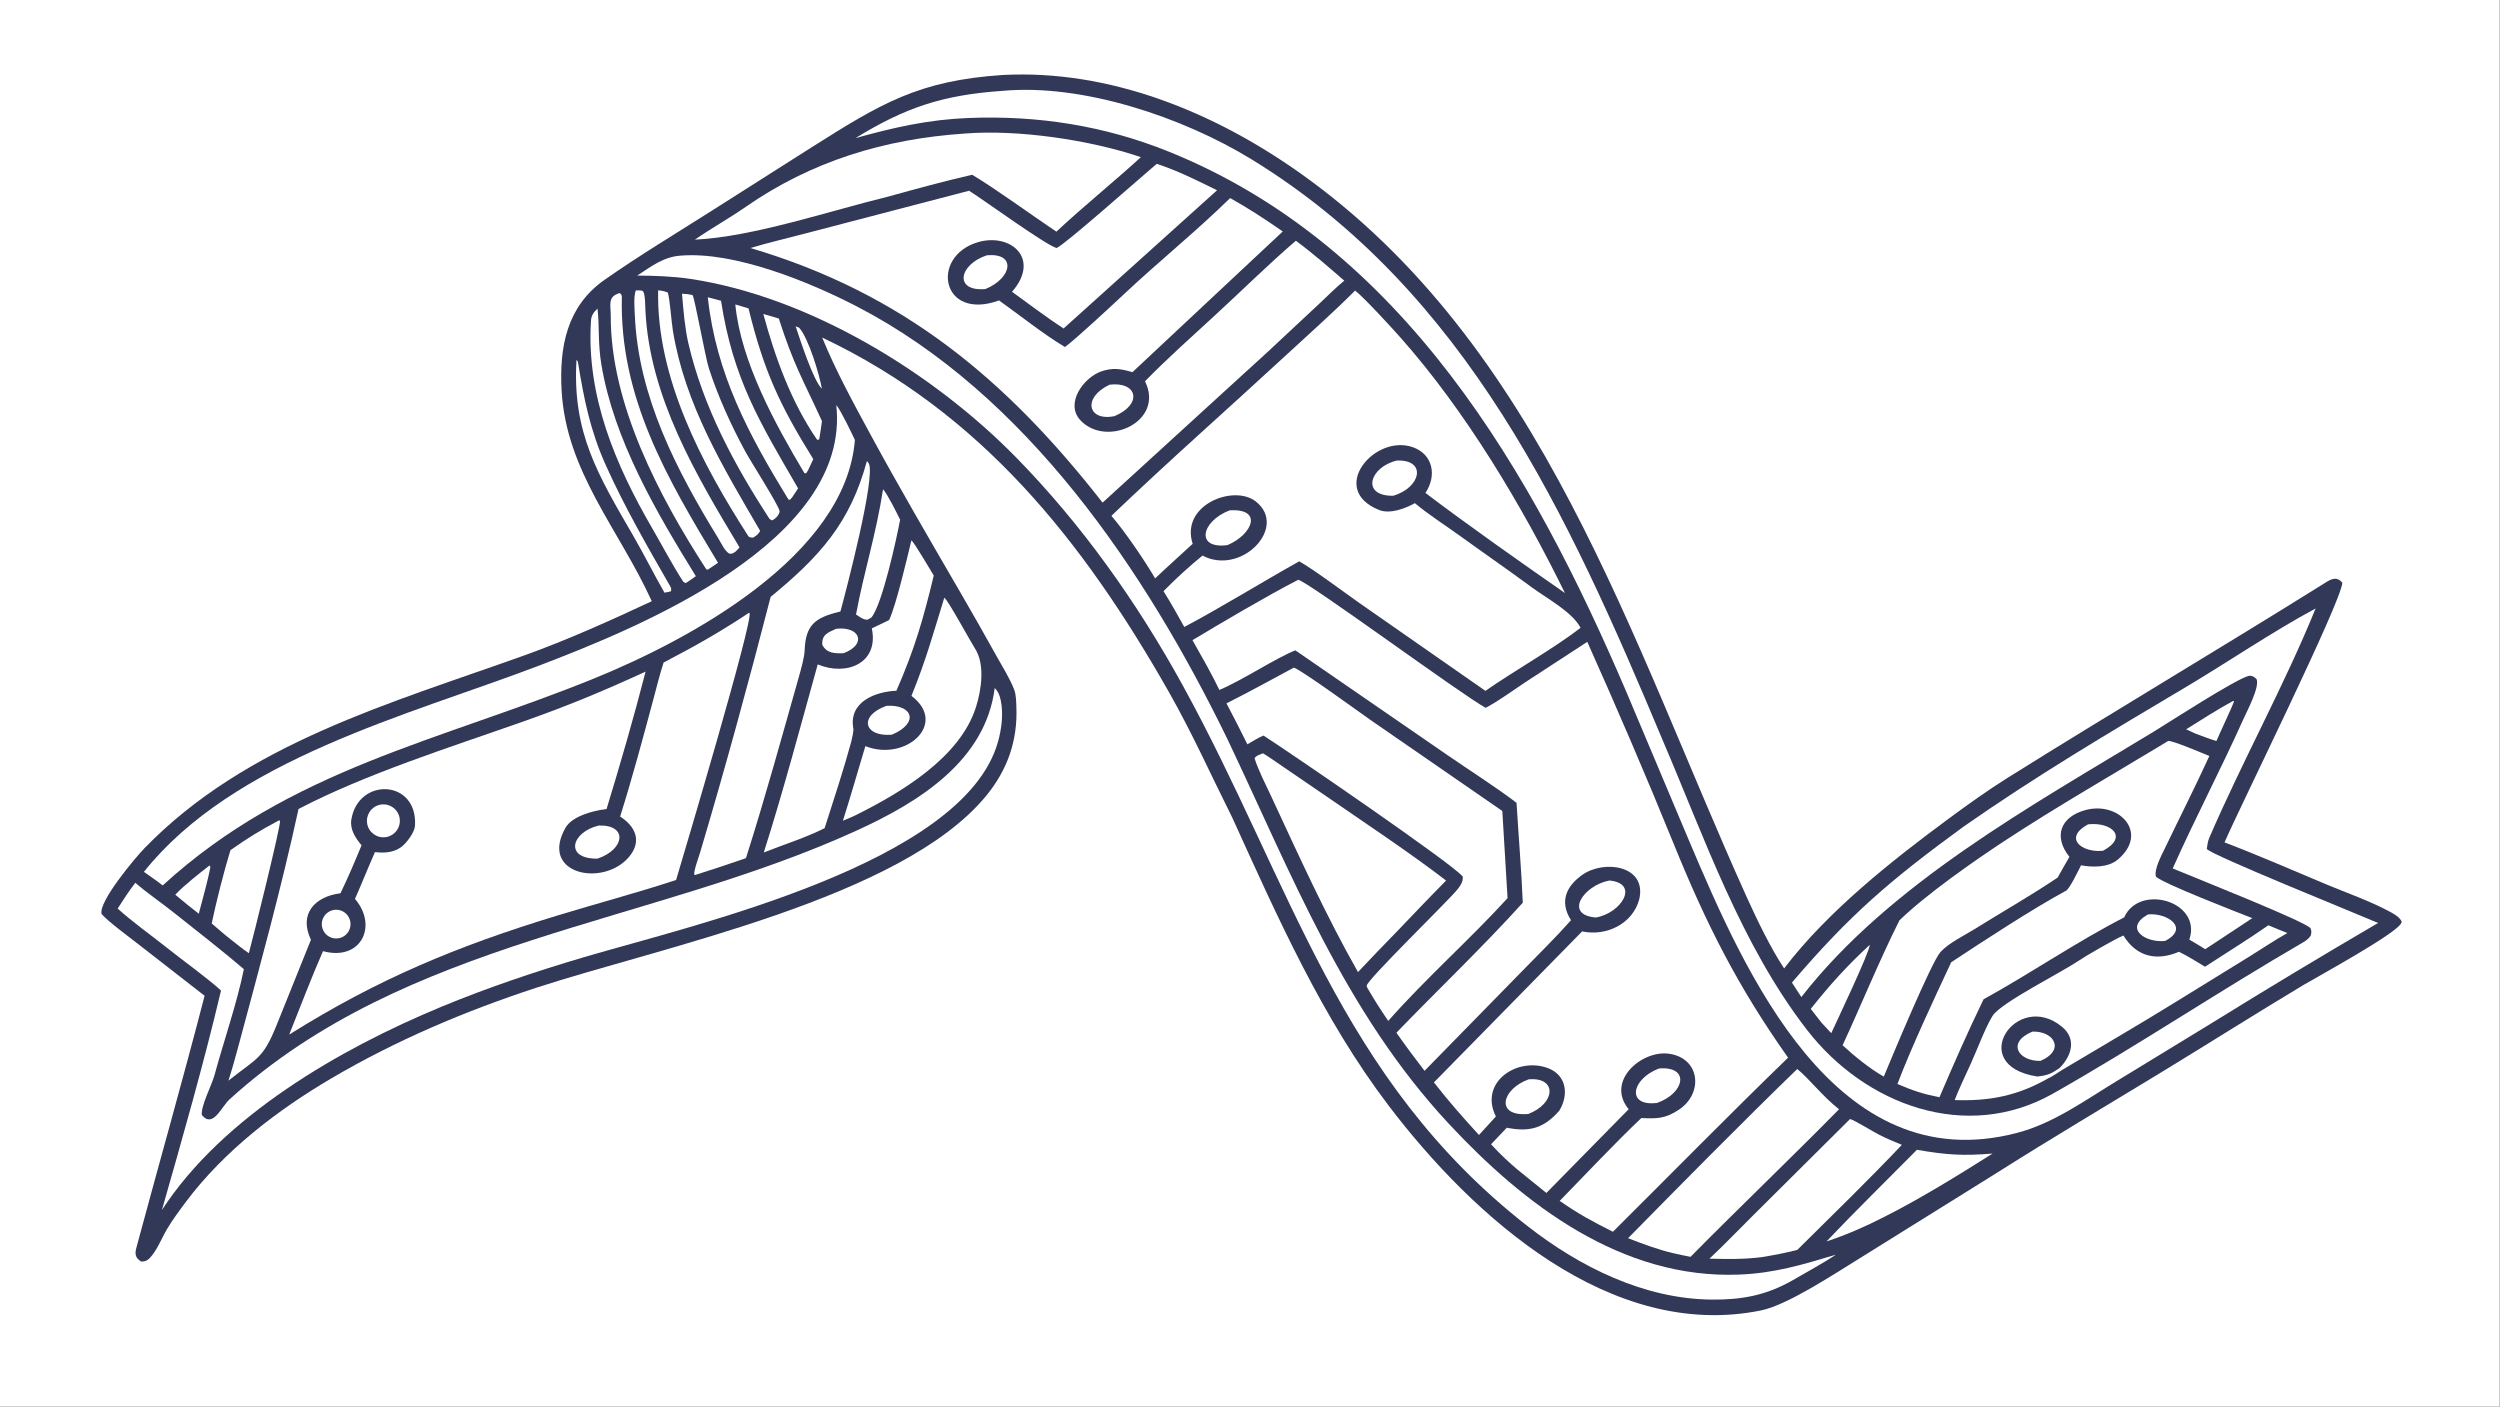
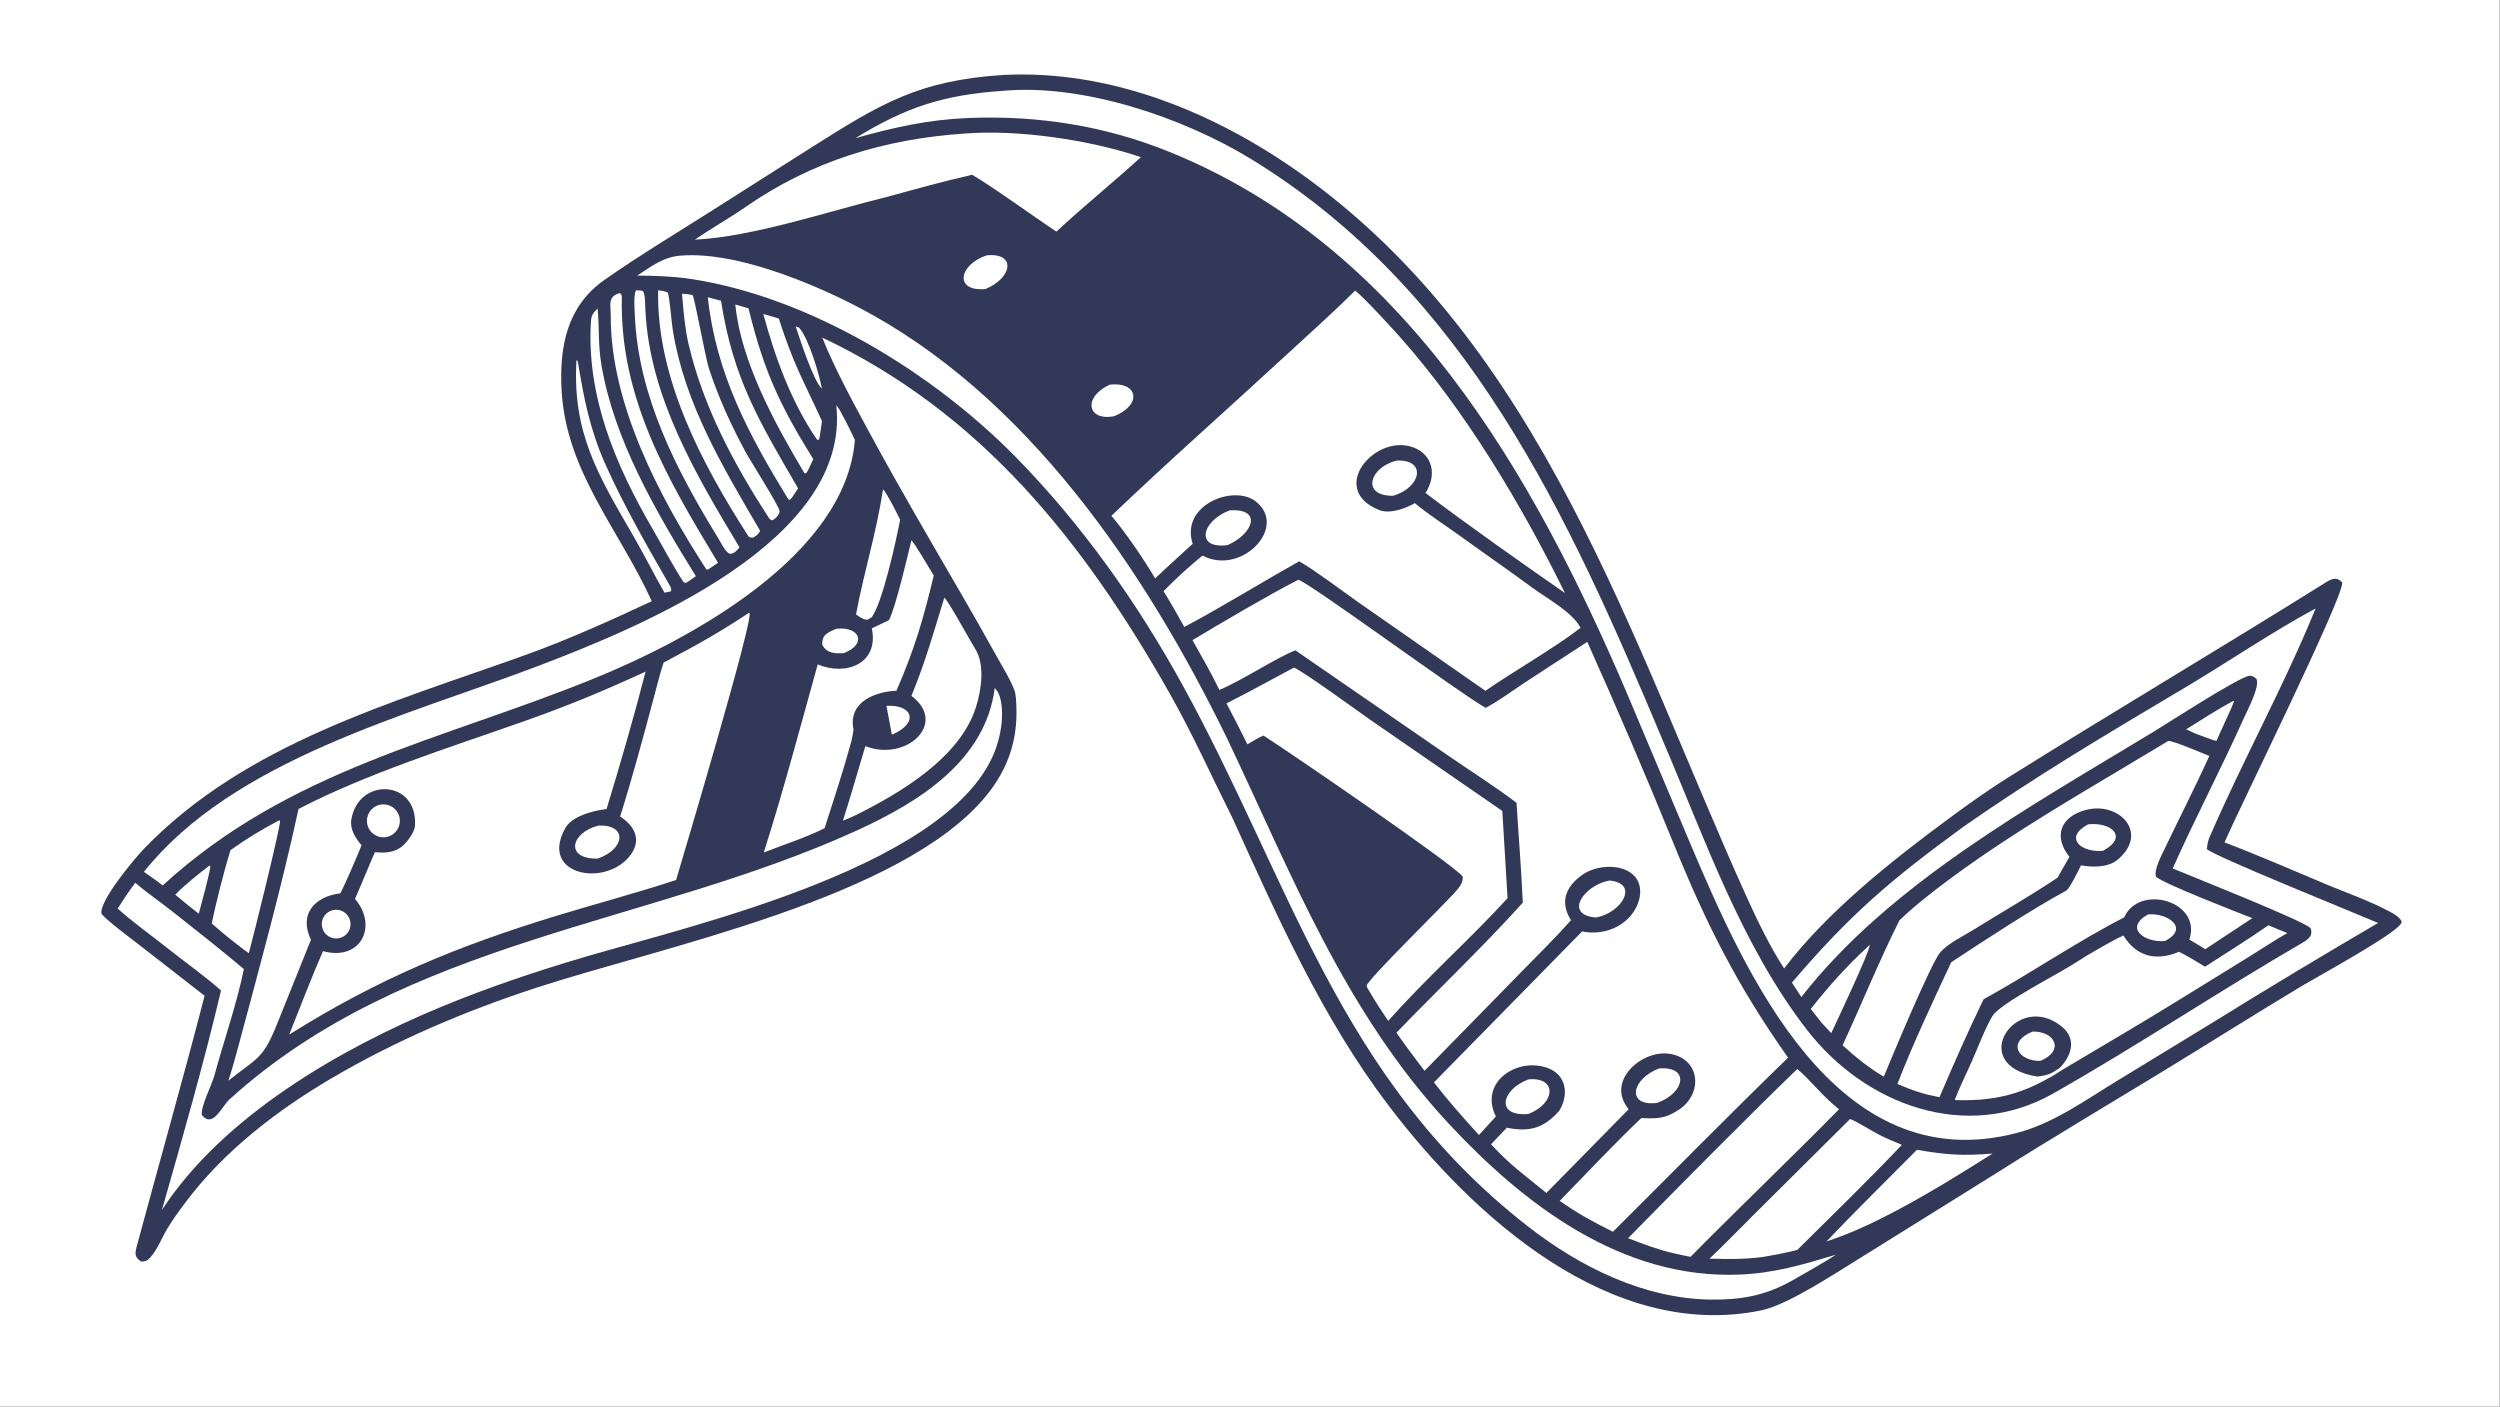
<svg xmlns="http://www.w3.org/2000/svg" width="3839" height="2160" viewBox="0 0 3839 2160">
  <rect x="0" y="0" width="3839" height="2160" fill="#808080" stroke="none" />
  <path fill="white" transform="matrix(2.109 0 0 2.109 6.10352e-05 0)" d="M0 0L1820 0L1820 1024L0 1024L0 0Z" />
  <path fill="#323958" transform="matrix(2.109 0 0 2.109 6.10352e-05 0)" d="M730.086 54.599C808 50.465 884.051 81.671 946.628 126.048C1123.12 251.208 1187.06 465.733 1272.05 653.689C1279.32 669.745 1289.35 690.528 1299.05 705.117C1330.84 663.434 1377.65 626.479 1419.57 595.562C1432.6 585.953 1447.66 575.186 1461.4 566.582C1538.28 518.451 1616.41 472.249 1693.31 424.155C1697.97 421.243 1701.53 419.733 1705.52 424.26C1704.64 438.607 1630.86 587.486 1619.72 613.363C1644.7 622.869 1669.32 633.692 1693.99 644.003C1708.88 650.229 1725.17 655.877 1739.38 663.44C1742.48 665.089 1746.87 667.442 1748.55 670.651C1748.84 671.204 1748.67 671.449 1748.44 672.028C1745.5 679.484 1686.45 711.645 1676.85 717.401C1642.41 738.058 1608.46 759.571 1574.16 780.466C1534.03 804.915 1493.54 828.856 1453.85 854.025L1354.09 916.182C1336.1 927.21 1301.64 950.178 1282.3 954.131C1172.78 976.52 1072.54 885.847 1011.18 805.149C962.674 741.353 930.19 667.75 897.244 595.329C881.546 564.033 868.536 534.611 851.007 503.734C788.679 393.941 714.433 300.608 598.655 245.794C608.531 269.971 621.365 293.417 633.812 316.364C654.874 355.193 677.198 393.345 699.369 431.547C708.285 446.91 717.066 462.332 725.681 477.866C730.037 485.721 735.215 493.825 738.461 502.184C739.856 505.777 739.882 510.783 740.04 514.635C741.045 539.164 733.634 560.395 718.137 579.334C656.807 654.287 480.837 689.54 390.133 719.312C338.392 736.295 288.621 757.387 241.613 784.972C201.856 808.302 163.05 838.145 135.298 875.173C130.558 881.498 125.735 888.023 121.676 894.809C117.703 901.453 114.38 910.463 109.022 916.028C107.046 918.08 105.482 918.55 102.747 918.568C98.341 915.643 98.046 913.118 99.443 907.926C115.843 846.953 133.176 786.194 148.972 725.042L100.154 687.046C93.618 681.942 78.962 671.194 73.981 665.517C71.465 656.677 98.445 624.553 105.232 617.554C179.333 541.149 284.414 512.106 381.514 477.296C413.171 465.947 444.095 451.99 474.569 437.743C450.805 385.485 412.15 343.423 408.904 284.2C407.162 252.424 412.819 222.942 440.111 203.794C465.866 185.724 492.982 169.537 519.215 152.825L590.776 107.368C640.923 75.704 668.493 58.634 730.086 54.599Z" />
  <path fill="white" transform="matrix(2.109 0 0 2.109 6.10352e-05 0)" d="M945.221 422.174C950.825 422.281 1064.47 506.076 1081.75 515.381C1090.2 511.031 1102.06 502.422 1110.47 496.831L1155.73 467.344C1177.24 515.45 1198.53 564.849 1218.35 613.699C1242.4 672.988 1265.17 718.078 1301.93 770.121C1259.55 811.137 1216.36 855.169 1174.39 896.876C1159.12 889.135 1149.87 884.303 1135.65 874.374C1154.78 854.803 1175.47 832.687 1195.1 814.058C1206.18 814.551 1212.32 814.735 1222.5 807.948C1240.38 796.036 1238.03 770.371 1215.1 767.224C1195.34 764.511 1168.94 787.165 1185.87 807.632L1125.96 868.603C1109.78 855.299 1100.09 848.861 1085.66 833.159L1097.12 821.116C1113.79 824.461 1124.17 821.405 1135.3 808.77C1142.34 797.435 1140.76 783.163 1127.61 777.932C1105.34 769.066 1076.57 787.662 1089.17 812.931L1076.86 826.41C1064.82 813.203 1055.06 802.212 1044.07 788.124L1151.97 678.176C1170.06 681.995 1188.96 672.256 1193.55 654.849C1199.31 630.302 1168.3 625.701 1152.23 636.914C1140.29 645.241 1135.32 656.632 1143.88 670.011C1132.42 682.981 1120.86 694.124 1108.83 706.543L1037.24 779.677C1029.99 770.29 1023.56 761.65 1016.75 751.94C1046.24 721.331 1080.68 688.489 1108.77 657.267C1107.79 633.996 1105.64 608.073 1104.22 584.55C1090.52 573.996 1068.15 559.68 1053.43 549.484L943.179 473.534C929.35 478.898 904.901 495.163 887.859 502.36C882.019 490.31 874.874 477.742 868.264 466.112C890.22 452.916 922.64 433.779 945.221 422.174Z" />
  <path fill="white" transform="matrix(2.109 0 0 2.109 6.10352e-05 0)" d="M986.676 211.566C993.595 217.036 1013.34 238.61 1019.55 245.604C1066.81 298.823 1108.09 367.82 1139.45 431.793C1107.34 409.474 1068.68 382.247 1037.89 358.92C1046.44 346.085 1043.22 330.779 1028.79 325.644C1000.87 315.713 966.712 356.316 1004.11 371.321C1012.06 374.511 1023.28 370.243 1030.22 366.357C1038.76 373.733 1053.42 383.205 1063.19 390.282C1080.44 402.78 1098.19 414.995 1115.3 427.635C1125.92 435.488 1144.99 445.65 1150.83 457.156C1130.47 472.743 1103.28 487.92 1081.55 503.022L1066.15 492.286L989.075 438.557C978.878 431.388 955.977 414.22 945.971 408.719C918.47 424.086 889.798 441.916 862.301 456.511C857.364 447.693 852.582 439.008 847.174 430.46C856.209 421.273 865.572 412.669 875.557 404.528C903.771 419.458 938.121 383.869 914.403 365.154C898.274 352.428 859.218 367.711 868.409 395.946C859.253 404.471 850.217 412.401 841.087 421.147C833.273 407.834 819.027 386.917 809.231 375.58C851.274 335.333 894.651 297.2 937.358 257.727C953.257 243.032 971.53 226.796 986.676 211.566Z" />
  <path fill="white" transform="matrix(2.109 0 0 2.109 6.10352e-05 0)" d="M545.424 446.14C545.525 446.232 545.658 446.297 545.725 446.415C548.641 451.545 497.988 621.561 492.275 640.725C464.229 649.989 433.543 658.142 405.057 666.845C332.537 689.002 274.731 713.01 210.573 753.301C218.777 732.92 226.356 712.682 235.186 692.538C262.46 700.061 275.569 674.549 258.471 654.505C263.449 643.293 267.967 631.79 273.03 620.433C279.867 621.231 286.354 620.883 292.205 616.709C296.133 613.673 301.872 606.171 302.171 601.126C304.163 567.425 260.902 565.724 255.825 596.689C254.648 603.871 258.762 610.144 263.248 615.469C258.197 627.728 253.636 638.489 247.889 650.415C229.094 652.758 217.389 665.554 226.411 684.252L201.209 746.888C191.264 771.436 187.1 770.212 166.301 786.869C168.971 778.634 171.342 770.084 173.586 761.723C188.885 704.717 204.846 646.654 217.363 589.037C266.703 563.311 327.849 544.096 380.308 525.588C413.748 513.791 438.24 503.606 470.066 489.017C461.382 522.722 451.799 555.806 441.644 589.091L440.781 589.196C431.392 590.351 416.475 594.423 411.773 602.678C392.373 636.738 439.459 646.206 458.096 623.811C467.505 612.504 462.796 601.758 451.524 594.551C460.44 566.241 468.114 537.555 475.8 508.89C478.175 500.033 480.341 491.127 483.191 482.406C506.752 470.04 523.34 460.749 545.424 446.14Z" />
-   <path fill="white" transform="matrix(2.109 0 0 2.109 6.10352e-05 0)" d="M842.257 119.282C858.479 124.681 870.791 131.037 886.164 138.528L774.388 239.184C762.167 231.211 748.823 221.101 736.886 212.444C757.968 188.263 735.77 169.322 712 176.353C677.153 186.659 685.191 234.023 727.42 218.765C743.078 229.888 758.988 242.8 775.373 252.67C781.807 248.305 811.356 220.788 818.844 213.76C843.48 190.636 871.952 167.562 895.687 144.223C909.024 151.646 921.49 159.839 934 168.542L824.547 270.986C816.119 268.525 810.268 267.5 801.771 270.453C788.974 274.96 775.164 293.771 786.724 306.07C805.701 326.261 848.294 306.941 833.695 277.615C849.341 261.533 868.562 244.406 885.212 229.076C904.668 211.212 923.52 192.459 943.548 175.291C955.618 184.157 967.487 194.566 978.81 204.363C974.101 207.98 965.02 216.983 960.294 221.418L923.626 255.661L802.805 365.976C732.73 276.296 657.606 213.489 546.428 180.592C558.831 176.808 574.699 173.124 587.502 169.702L705.604 138.873C717.428 146.384 760.697 177.943 769.245 180.593C774.191 179.26 832.996 126.962 842.257 119.282Z" />
  <path fill="white" transform="matrix(2.109 0 0 2.109 6.10352e-05 0)" d="M730.048 66.148C788.469 60.784 861.32 85.48 910.861 115.765C1067.89 211.759 1142.1 375.365 1210.5 538.689C1241.22 610.316 1267.61 687.721 1315.74 749.933C1357.95 804.504 1431.67 832.08 1494.94 796.212C1556.58 761.269 1615.61 721.712 1676.88 686.171C1678.97 684.96 1681.25 683.317 1682.5 681.232C1683.01 679.166 1683.21 677.963 1682.36 675.96C1680.54 671.707 1593.72 637.306 1582 632.347C1598.22 595.83 1617.3 559.742 1633.64 523.203C1636.22 517.44 1645.54 500.004 1643.02 494.451C1640.95 492.546 1640.68 492.346 1637.9 491.962C1628.72 493.778 1579.17 526.047 1567.97 532.845C1479.98 586.283 1375.92 643.293 1311.59 725.983L1304.74 715.427C1347.59 665.211 1376.89 640.452 1429.69 601.885C1482.66 564.873 1535.28 533.701 1590.77 500.746C1622.22 482.073 1653.63 460.506 1686.04 443.016C1663.32 498.97 1632.55 554.446 1608.6 610.086C1607.63 612.325 1607.08 615.655 1606.81 618.12C1609.12 622.221 1716.89 665.671 1731.53 672.029C1691.15 695.639 1650.82 719.872 1611.06 744.527L1542.05 786.637C1518.21 801.054 1495.53 817.845 1468.51 824.911C1336.25 859.498 1270.57 708.223 1229.88 612.238L1184.55 504.644C1115.92 343.869 1021.81 179.573 851.421 110.571C804.302 91.489 755.649 83.898 704.96 85.919C675.858 87.08 650.709 92.797 622.876 100.572C659.301 78.174 686.586 69.123 730.048 66.148Z" />
  <path fill="white" transform="matrix(2.109 0 0 2.109 6.10352e-05 0)" d="M1578.78 539.47C1582.46 539.371 1603.85 548.5 1608.67 550.458C1598.3 573.08 1586.98 595.396 1576.21 617.837C1573.75 622.971 1568.38 632.78 1569.75 638.281C1574.61 643.188 1629.47 664.425 1639.94 668.51L1605.68 691.127C1602.1 688.805 1597.81 686.381 1594.1 684.161C1603.5 656.313 1557.72 643.12 1546.66 667.939C1511.84 685.839 1478.52 708.725 1444.27 727.604C1432.95 750.88 1422.33 775.135 1412.14 798.948C1399.92 796.499 1393.02 794.151 1381.54 789.289C1392.02 761.81 1408.26 727.264 1420.71 700.637C1445.13 684.536 1479.48 662.014 1504.71 648.315C1507.58 645.815 1513.16 634.12 1515.25 630.046C1523.76 631.645 1535.02 631.649 1541.78 626.054C1565.19 606.671 1543.1 583.107 1518.41 589.826C1500.18 594.786 1494.94 609.093 1506.78 623.891C1503.85 628.864 1501.04 633.932 1498.21 638.967C1478.63 652.152 1457.69 664.072 1437.61 676.557C1429.78 681.424 1419.11 686.418 1412.89 693.199C1406.28 700.408 1376.86 771.314 1371.61 783.899C1361.05 777.858 1350.54 769.288 1341.62 761.075C1355.19 731.82 1368.37 699.297 1383.03 670.108C1402.74 651.031 1437.19 626.973 1459.28 612.45C1497.76 587.148 1540.3 562.765 1578.78 539.47Z" />
  <path fill="white" transform="matrix(2.109 0 0 2.109 6.10352e-05 0)" d="M724.262 500.975C726.875 503.546 727.968 506.519 728.687 510.049C730.673 519.798 729.317 530.609 726.647 540.129C701.772 628.831 504.435 673.543 425.493 696.853C390.462 707.197 355.062 719.088 321.297 733.078C247.429 763.684 162.311 812.782 117.892 881.035C132.36 830.43 148.945 772.27 160.913 721.226C152.185 713.045 131.73 698.267 121.176 689.799C109.685 680.686 96.443 671.293 85.674 661.539C89.968 654.876 93.703 649.033 98.531 642.762C107.355 650.44 117.56 657.301 126.759 664.645C143.651 678.13 161.14 691.607 177.556 705.637C172.795 729.627 162.651 758.945 156.133 782.986C154.245 789.953 146.027 805.635 146.977 811.87C155.055 821.771 161.03 805.997 167.226 800.377C296.079 683.455 472.611 673.865 624.291 604.492C669.066 584.014 717.653 553.883 724.262 500.975Z" />
  <path fill="white" transform="matrix(2.109 0 0 2.109 6.10352e-05 0)" d="M495.682 186.122C534.808 182.959 589.158 205.187 623.518 222.943C747.464 286.992 834.128 415.771 893.746 538.234C940.426 636.527 979.075 736.573 1054.42 817.703C1109.56 877.077 1180.74 931.436 1266.29 928.055C1292.03 927.038 1312.32 920.886 1336.65 913.57C1329.34 918.709 1313.29 927.487 1305 932.334C1285.79 943.229 1268.14 946.479 1246.11 946.25C1197.08 945.741 1150.48 922.566 1112.45 892.919C974.69 785.531 940.624 643.506 860.961 498.657C828.044 438.806 787.854 382.093 740.006 333.221C679.263 271.179 589.101 216.083 502.677 203.071C489.836 201.138 476.943 200.774 463.986 200.646C474.298 193.915 483.242 186.923 495.682 186.122Z" />
  <path fill="white" transform="matrix(2.109 0 0 2.109 6.10352e-05 0)" d="M942.105 486.08C948.342 488.41 988.997 517.986 997.222 523.77L1093.86 590.491L1097.68 653.961C1070.37 683.9 1038.03 712.455 1010.79 743.344C1005.11 734.956 1000.8 728.285 995.687 719.438C995.136 718.46 995.258 718.899 995.129 717.748C994.71 714.009 1053.88 656.561 1060.92 647.917C1063.19 645.131 1065.42 642.078 1065.05 638.314C1059.81 630.428 938.365 547.335 919.956 535.57C916.448 536.983 911.633 539.98 908.241 541.946C903.321 531.87 898.198 522.062 893.017 512.123C909.306 503.97 925.998 494.719 942.105 486.08Z" />
  <path fill="white" transform="matrix(2.109 0 0 2.109 6.10352e-05 0)" d="M608.92 294.984C611.88 298.114 620.34 315.802 622.46 320.328C615.809 404.428 502.674 465.478 432.689 493.949C320.432 539.619 211.401 559.681 118.432 644.719C115.033 641.884 108.561 637.519 104.779 634.823C170.163 552.722 297.515 520.731 390.929 485.23C465.852 456.756 619.705 394.079 608.92 294.984Z" />
  <path fill="white" transform="matrix(2.109 0 0 2.109 6.10352e-05 0)" d="M702.223 97.259C741.008 94.105 793.622 101.851 830.685 114.425C810.717 132.727 789.329 149.838 769.166 168.671C750.822 156.409 725.801 138.009 707.867 127.244C687.296 131.973 666.545 137.636 646.215 143.277C604.437 153.433 548.11 172.532 505.958 174.492C517.938 166.195 531.016 158.926 542.902 150.669C590.71 117.456 643.813 101.191 702.223 97.259Z" />
  <path fill="white" transform="matrix(2.109 0 0 2.109 6.10352e-05 0)" d="M1651.61 673.726C1656.14 675.666 1660.88 677.504 1665.47 679.351C1656.8 684.191 1647.24 690.641 1638.69 695.931L1587.05 727.771C1558.42 745.559 1530.2 761.822 1501.4 779.071C1499.32 780.399 1493.06 784.619 1491.12 785.275C1468.88 797.912 1448.55 801.863 1423.24 800.973C1425.91 793.793 1431.84 781.388 1435.12 774.15C1439.32 764.876 1445.69 747.981 1450.52 740.184L1450.89 739.588C1456.73 730.166 1501.51 707.71 1512.71 700.035C1518.07 696.357 1539.88 683.683 1546.1 681.167C1555.56 696.609 1570.11 700.012 1586.54 693.009C1593.02 696.188 1599.32 700.146 1605.52 703.883C1620.91 693.844 1636.56 684.268 1651.61 673.726Z" />
  <path fill="#323958" transform="matrix(2.109 0 0 2.109 6.10352e-05 0)" d="M1483.37 783.833C1430.9 775.735 1468.4 720.302 1501.44 747.665C1512.03 756.442 1508.56 768.66 1499.57 777.69C1493.35 781.921 1490.85 783.012 1483.37 783.833Z" />
  <path fill="white" transform="matrix(2.109 0 0 2.109 6.10352e-05 0)" d="M1479.86 751.129C1495.7 750.613 1503.93 764.637 1485.72 772.443C1469.67 772.859 1460.73 759.066 1479.86 751.129Z" />
-   <path fill="white" transform="matrix(2.109 0 0 2.109 6.10352e-05 0)" d="M631.193 335.745C631.77 336.259 632.205 336.79 632.58 337.469C637.833 346.985 615.916 430.651 611.913 445.266C593.014 449.667 586.559 455.279 585.859 473.719C585.674 478.586 583.274 487.172 581.88 492.093C569.325 536.417 557.109 580.913 543.143 624.824C530.725 629.136 518.708 633.148 506.169 637.093L505.511 636.914C504.932 634.394 508.858 623.734 509.749 620.742C528.094 559.129 545.108 496.835 561.125 434.592C596.839 405.24 618.948 380.904 631.193 335.745Z" />
-   <path fill="white" transform="matrix(2.109 0 0 2.109 6.10352e-05 0)" d="M919.554 548.495C922.025 549.746 931.38 556.352 934.054 558.165L964.195 578.752C992.151 598.081 1026.53 620.812 1052.92 641.153C1040.89 653.297 1028.86 665.968 1017.03 678.329C1007.53 688.107 998.074 697.819 988.776 707.784C965.358 666.518 945.623 622.924 925.636 579.931C921.675 571.409 916.212 560.954 913.461 552.097C914.845 549.949 916.803 549.697 919.554 548.495Z" />
  <path fill="white" transform="matrix(2.109 0 0 2.109 6.10352e-05 0)" d="M663.591 393.452C665.704 394.922 677.486 415.239 679.88 419.056C672.144 451.204 665.965 472.53 652.699 502.939C637.117 503.597 617.703 511.153 621.35 530.581C621.623 532.036 620.335 538.118 619.879 539.794C614.104 561.028 607.126 582.014 600.43 602.984C590.938 607.839 578.576 612.346 568.487 615.992L556.12 620.694C569.92 577.534 583.191 527.597 595.397 483.754C616.429 492.579 640.129 482.865 634.786 457.506L647.354 451.493C652.536 440.571 660.609 405.878 663.591 393.452Z" />
  <path fill="white" transform="matrix(2.109 0 0 2.109 6.10352e-05 0)" d="M1308.59 778.365C1317.15 785.226 1326.79 798.031 1339.01 807.693C1303.38 843.902 1266.58 878.99 1230.9 915.119C1226.83 914.415 1222.33 913.33 1218.26 912.445C1207.7 910.061 1195.52 905.462 1185.42 901.561C1225.11 861.206 1267.98 817.747 1308.59 778.365Z" />
  <path fill="white" transform="matrix(2.109 0 0 2.109 6.10352e-05 0)" d="M687.551 435.212C690.411 437.13 706.044 466.176 709.89 472.157C717.231 483.574 714.742 501.779 710.638 514.798C699.025 551.633 656.016 577.102 623.189 593.462C620.514 594.846 616.618 596.349 613.75 597.551C619.448 579.615 624.661 561.314 630.077 543.26C659.334 554.921 690.584 526.982 663.635 506.687C674.131 480.965 679.504 461.364 687.551 435.212Z" />
  <path fill="white" transform="matrix(2.109 0 0 2.109 6.10352e-05 0)" d="M1347.06 814.776C1350.13 815.529 1364.07 824.146 1368.19 826.209C1374.05 829.154 1378.5 831.076 1384.78 833.575C1360.68 859.036 1333.65 885.289 1308.64 910.077C1299.63 912.388 1291.71 913.871 1282.56 915.364C1269.51 917.009 1257.72 916.748 1244.67 916.468C1255.07 906.773 1265.84 895.452 1276.07 885.345L1347.06 814.776Z" />
  <path fill="white" transform="matrix(2.109 0 0 2.109 6.10352e-05 0)" d="M203.06 597.365L203.914 597.538C204.623 600.842 183.871 684.384 181.18 694.042C176.971 691.192 172.412 687.461 168.355 684.302C163.915 680.936 158.481 676.064 154.142 672.368C157.227 657.503 163.286 633.488 167.806 619.005C180.529 610.072 189.382 604.612 203.06 597.365Z" />
  <path fill="white" transform="matrix(2.109 0 0 2.109 6.10352e-05 0)" d="M1395.75 837.188C1417.44 840.927 1429.23 841.702 1450.83 839.928C1425.89 855.696 1397.77 873.065 1371.62 886.207C1357.98 893.175 1344.44 899.114 1329.89 903.92C1350.53 882.171 1374.48 858.716 1395.75 837.188Z" />
  <path fill="white" transform="matrix(2.109 0 0 2.109 6.10352e-05 0)" d="M451.226 213.378C452.187 214.028 452.804 214.932 452.774 216.18C451.008 289.286 485.637 348.262 522.793 409.78L515.23 414.876L514.161 414.379C479.928 361.515 444.446 293.918 444.7 229.973C444.733 221.628 442.211 215.996 451.226 213.378Z" />
  <path fill="white" transform="matrix(2.109 0 0 2.109 6.10352e-05 0)" d="M462.961 211.449C464.46 211.427 467.128 211.266 468.209 212.056C469.854 214.229 469.795 223.037 469.922 225.705C472.931 288.917 506.627 345.569 538.332 398.338C538.645 398.86 535.741 401.407 535.251 401.891C532.567 403.354 533.598 403.261 530.847 403.054C527.49 400.814 525.167 395.516 523.025 392.024C492.625 342.465 464.75 288.887 462.235 229.565C462.03 224.743 461.211 215.888 462.961 211.449Z" />
  <path fill="white" transform="matrix(2.109 0 0 2.109 6.10352e-05 0)" d="M479.203 211.402C482.362 211.751 483.156 211.802 486.246 213.017C487.743 217.525 488.846 234.208 489.972 241.021C498.858 294.772 526.449 340.132 553.314 386.252C553.741 386.985 551.722 388.906 551.202 389.528L548.497 391.416C547.121 391.394 545.636 391.576 544.731 390.167C511.072 337.774 477.886 275.068 479.203 211.402Z" />
  <path fill="white" transform="matrix(2.109 0 0 2.109 6.10352e-05 0)" d="M435.07 224.701C436.569 238.168 435.233 249.756 437.914 265.719C447.081 320.302 477.873 372.984 506.664 419.523C504.956 420.851 501.923 422.806 500.053 424.095L499.105 424.494L497.571 423.677C489.319 410.914 482.525 397.803 474.932 384.723C448.037 338.39 426.831 288.228 430.306 233.574C430.57 229.425 432.244 227.448 435.07 224.701Z" />
  <path fill="white" transform="matrix(2.109 0 0 2.109 6.10352e-05 0)" d="M496.59 213.893C499.85 214.039 500.987 214.106 504.233 214.819C505.795 216.649 513.59 260.388 516.169 268.27C522.972 289.066 532.15 309.26 542.54 328.495C546.678 336.156 566.348 366.874 567.552 371.861C567.978 373.626 566.418 375.127 565.462 376.538C564.144 377.811 563.706 378.016 562.184 378.914L560.393 377.932C534.704 338.622 512.008 296.27 501.24 250.104C498.653 239.011 497.532 225.345 496.59 213.893Z" />
  <path fill="white" transform="matrix(2.109 0 0 2.109 6.10352e-05 0)" d="M515.356 216.437L524.984 218.964C533.82 276.236 553.382 307.744 581.109 355.598L576.769 362.146L575.175 363.929L574.02 363.613C545.202 316.582 521.377 272.203 515.356 216.437Z" />
  <path fill="white" transform="matrix(2.109 0 0 2.109 6.10352e-05 0)" d="M642.966 356.244C646.031 359.466 653.286 374.106 655.399 378.408C652.796 392.182 642.318 440.504 634.4 449.701L631.673 451.209C628.456 451.306 626.141 449.256 623.285 447.415C629.186 415.725 637.789 389.605 642.966 356.244Z" />
  <path fill="white" transform="matrix(2.109 0 0 2.109 6.10352e-05 0)" d="M535.395 221.679L545.013 224.542C555.993 269.499 567.542 294.757 592.158 334.287L588.292 342.55L586.968 344.627L585.724 344.515C564.451 308.929 539.419 263.278 535.395 221.679Z" />
  <path fill="white" transform="matrix(2.109 0 0 2.109 6.10352e-05 0)" d="M419.763 262.046L420.743 263.218C425.116 290.393 429.764 313.536 441.042 338.628C454.88 369.416 471.28 397.747 488.023 426.936C488.847 428.372 488.793 428.939 488.578 430.497C486.781 431.032 485.675 431.211 483.821 431.52C476.272 418.463 469.265 404.263 461.277 390.471C435.451 345.882 416.55 314.989 419.763 262.046Z" />
  <path fill="white" transform="matrix(2.109 0 0 2.109 6.10352e-05 0)" d="M555.79 228.623L567.058 231.917C578.117 266.296 584.279 275.535 598.479 306.604C598.007 310.778 597.16 315.552 596.522 319.757C596.016 320.221 595.889 320.076 594.993 320.253C576.158 292.938 564.399 260.415 555.79 228.623Z" />
  <path fill="white" transform="matrix(2.109 0 0 2.109 6.10352e-05 0)" d="M1361.4 687.935C1361.55 692.734 1336.79 744.792 1333.37 752.271L1326.33 744.705L1318.43 734.581C1332.79 716.6 1344.55 703.551 1361.4 687.935Z" />
  <path fill="white" transform="matrix(2.109 0 0 2.109 6.10352e-05 0)" d="M1171.83 641.114C1194.16 643.228 1180.42 664.925 1161.98 668.047C1138.38 666.131 1152.98 644.687 1171.83 641.114Z" />
  <path fill="white" transform="matrix(2.109 0 0 2.109 6.10352e-05 0)" d="M1017.14 335.318C1039.17 334.567 1034.58 355.15 1014.36 360.976C990.702 361.267 997.167 339.995 1017.14 335.318Z" />
  <path fill="white" transform="matrix(2.109 0 0 2.109 6.10352e-05 0)" d="M895.31 371.59C920.016 370.068 911.869 389.255 893.745 396.898C870.376 400.003 874.346 379.722 895.31 371.59Z" />
  <path fill="white" transform="matrix(2.109 0 0 2.109 6.10352e-05 0)" d="M1207.96 777.964C1230.56 776.174 1226.9 795.799 1206.58 803.05C1184.02 805.859 1187.63 785.725 1207.96 777.964Z" />
  <path fill="white" transform="matrix(2.109 0 0 2.109 6.10352e-05 0)" d="M1113.06 785.88C1133.88 784.101 1132.82 803.405 1112.79 811.097C1088.38 813.229 1093.28 792.989 1113.06 785.88Z" />
  <path fill="white" transform="matrix(2.109 0 0 2.109 6.10352e-05 0)" d="M718.631 185.862C740.178 184.001 737.061 202.438 717.484 210.461C694.218 212.446 698.252 192.462 718.631 185.862Z" />
  <path fill="white" transform="matrix(2.109 0 0 2.109 6.10352e-05 0)" d="M435.936 601.083C457.197 600.408 455.107 618.426 435.07 625.176C410.901 625.552 415.61 606.03 435.936 601.083Z" />
  <path fill="white" transform="matrix(2.109 0 0 2.109 6.10352e-05 0)" d="M807.926 280.092C828.065 277.665 832.289 294.225 811.527 302.977C792.119 307.035 787.754 289.583 807.926 280.092Z" />
-   <path fill="white" transform="matrix(2.109 0 0 2.109 6.10352e-05 0)" d="M645.432 513.922C664.477 512.781 669.64 526.336 649.402 534.944C629.106 536.685 624.847 521.371 645.432 513.922Z" />
+   <path fill="white" transform="matrix(2.109 0 0 2.109 6.10352e-05 0)" d="M645.432 513.922C664.477 512.781 669.64 526.336 649.402 534.944Z" />
  <path fill="white" transform="matrix(2.109 0 0 2.109 6.10352e-05 0)" d="M1520.38 600.202C1537.34 598.34 1550.01 609.425 1531.23 619.469C1515.34 621.016 1502.25 609.956 1520.38 600.202Z" />
  <path fill="white" transform="matrix(2.109 0 0 2.109 6.10352e-05 0)" d="M276.2 586.052C280.447 584.971 284.944 586.294 287.93 589.501C290.915 592.709 291.913 597.29 290.533 601.449C289.152 605.609 285.613 608.683 281.302 609.467C274.948 610.624 268.82 606.537 267.445 600.224C266.069 593.912 269.941 587.645 276.2 586.052Z" />
  <path fill="white" transform="matrix(2.109 0 0 2.109 6.10352e-05 0)" d="M1563.96 665.812C1577.96 664.39 1594.62 675.766 1576.43 685.134C1562.24 686.664 1545.97 676 1563.96 665.812Z" />
  <path fill="white" transform="matrix(2.109 0 0 2.109 6.10352e-05 0)" d="M1626.11 510.282L1626.61 510.871C1625.91 513.246 1615.72 534.953 1613.82 539.532C1609.27 538.256 1603.3 535.894 1598.75 534.243L1591.78 531.033C1603.03 523.992 1614.46 516.604 1626.11 510.282Z" />
  <path fill="white" transform="matrix(2.109 0 0 2.109 6.10352e-05 0)" d="M152.51 630.19L153.198 631.193C151.472 640.861 147.309 655.357 144.736 665.291L137.258 659.394L127.613 651.467C134.219 644.423 144.768 636.256 152.51 630.19Z" />
  <path fill="white" transform="matrix(2.109 0 0 2.109 6.10352e-05 0)" d="M608.787 457.838C626.256 455.809 631.449 469.102 614.257 475.599C608.002 475.824 602.024 475.855 598.738 469.525C598.239 462.07 602.778 460.61 608.787 457.838Z" />
  <path fill="white" transform="matrix(2.109 0 0 2.109 6.10352e-05 0)" d="M241.736 662.849C245.347 661.758 249.265 662.697 251.991 665.305C254.716 667.913 255.827 671.787 254.898 675.443C253.969 679.1 251.144 681.973 247.505 682.963C241.984 684.465 236.281 681.252 234.703 675.752C233.126 670.251 236.259 664.502 241.736 662.849Z" />
  <path fill="white" transform="matrix(2.109 0 0 2.109 6.10352e-05 0)" d="M579.317 237.616L581.819 238.577C588.717 246.146 596.57 272.502 598.436 283.055C592.046 276.972 582.467 246.896 579.317 237.616Z" />
</svg>